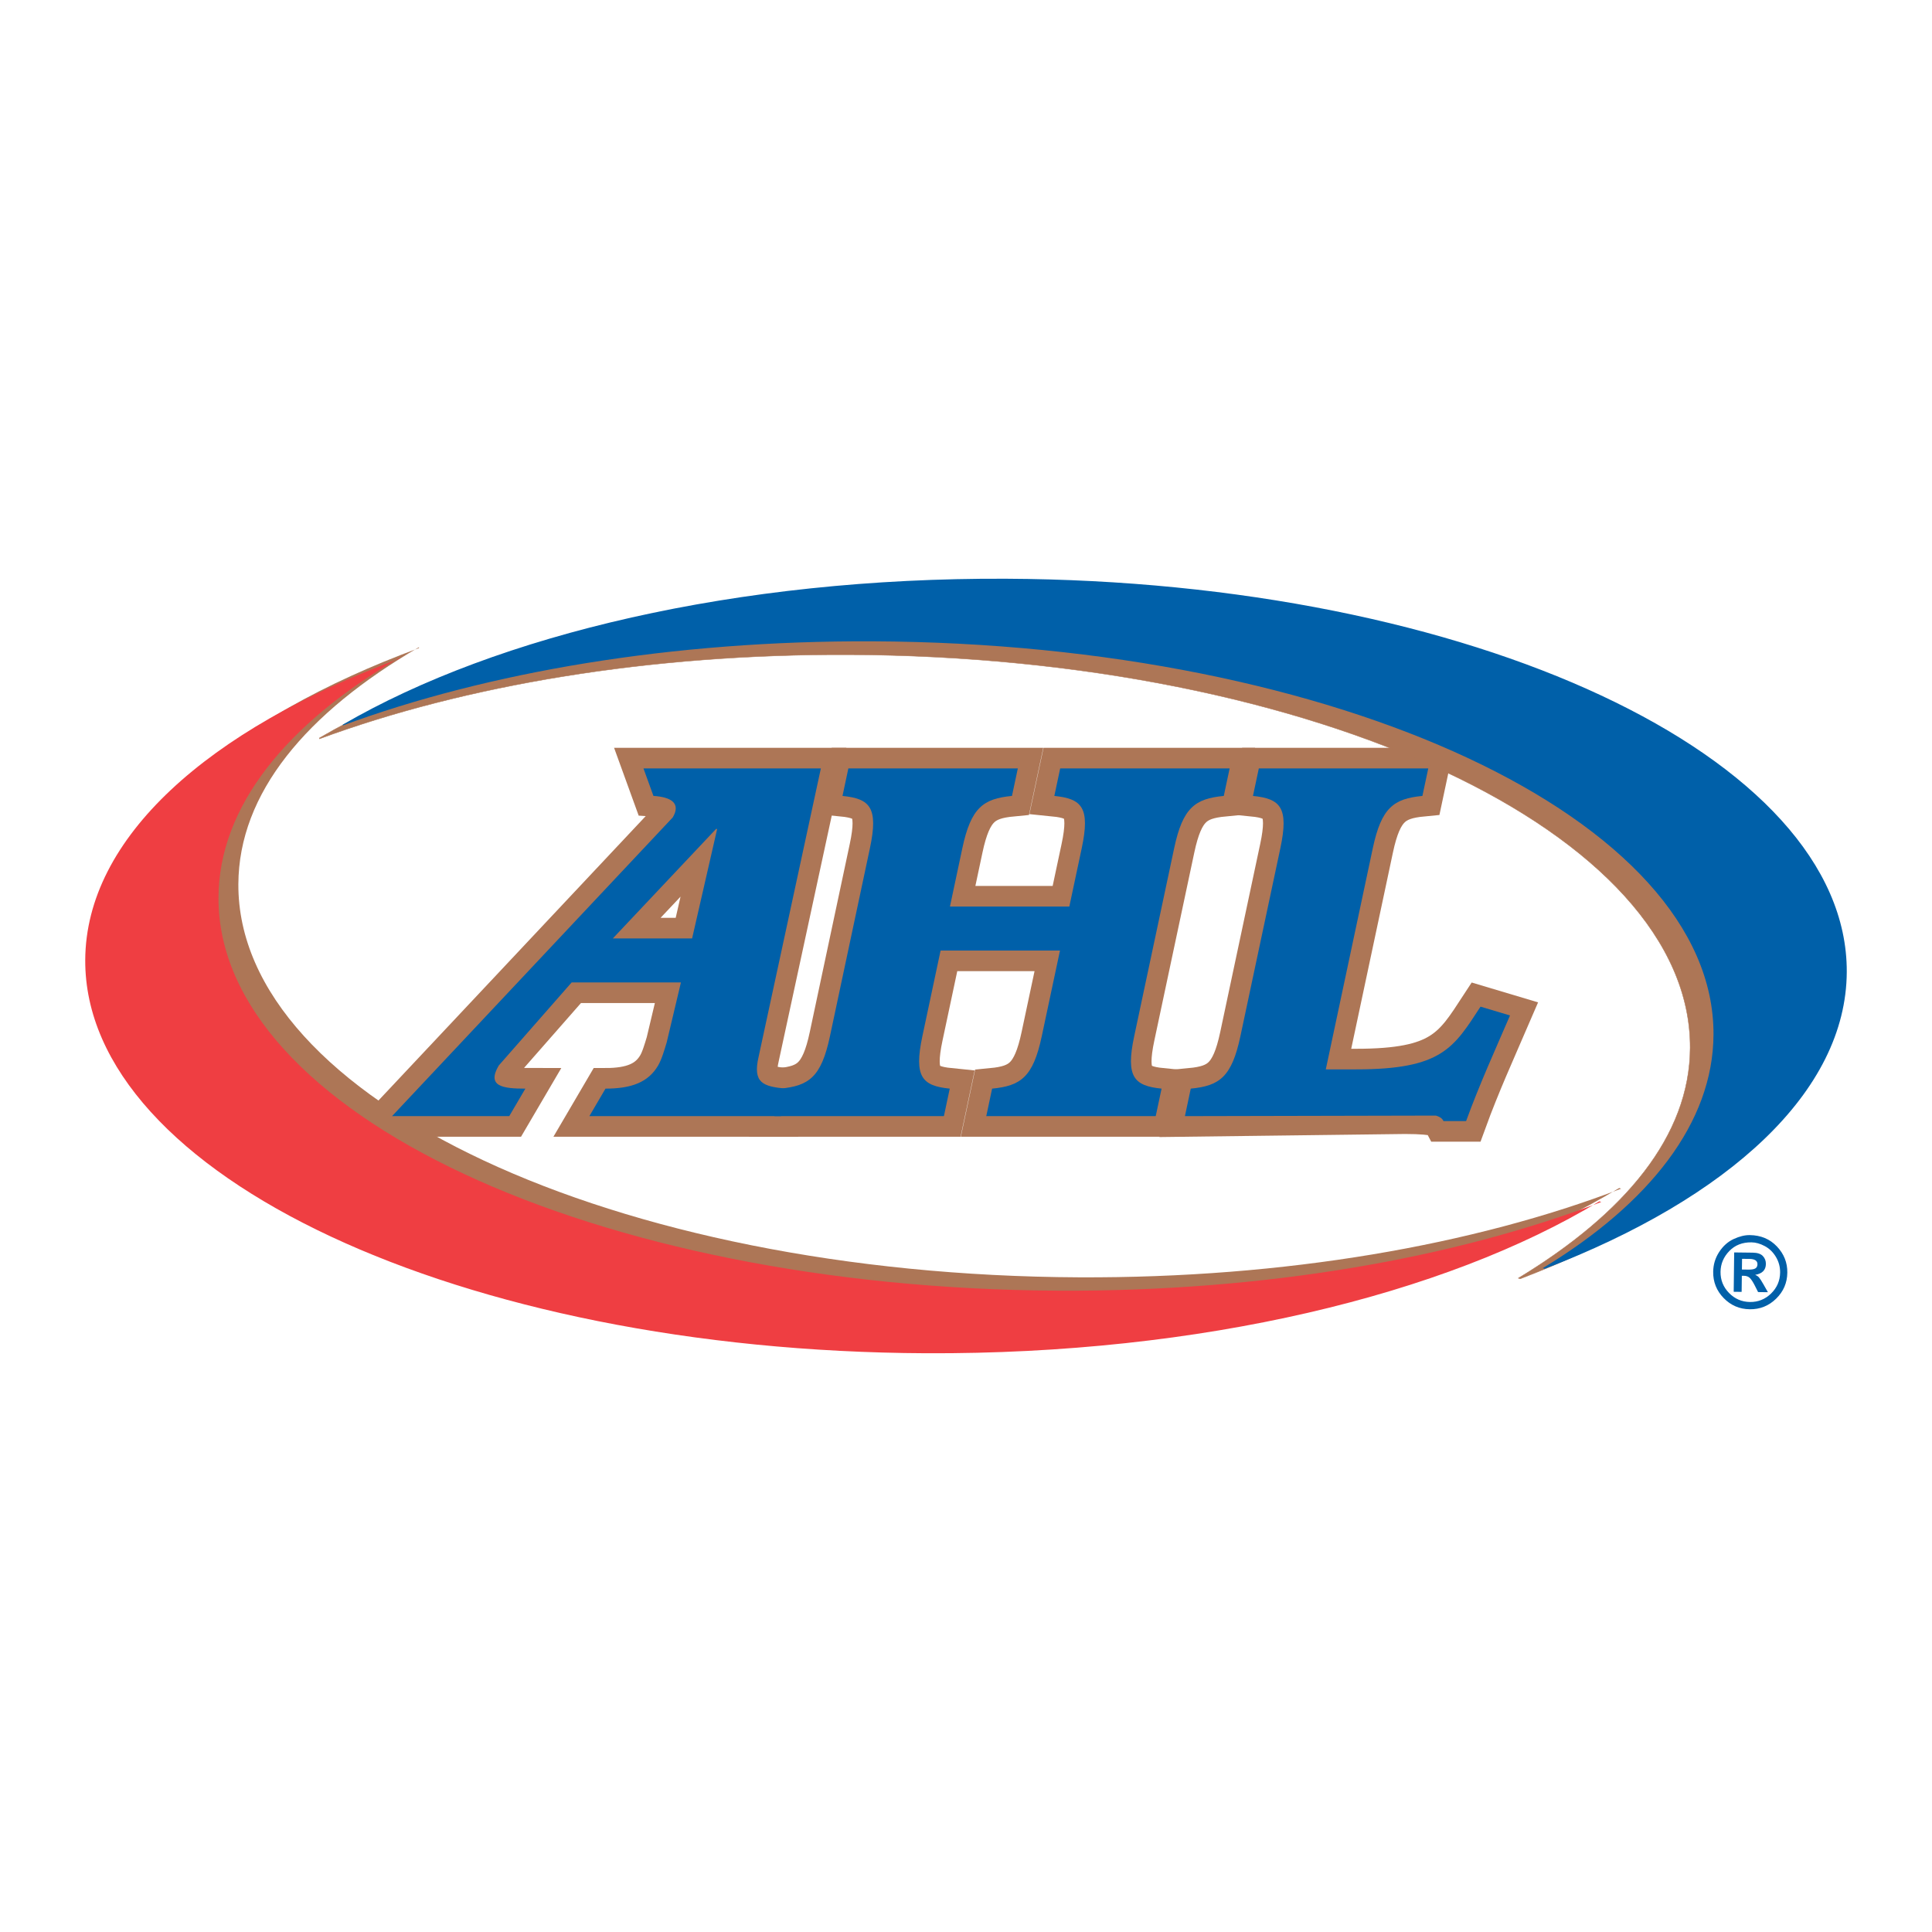
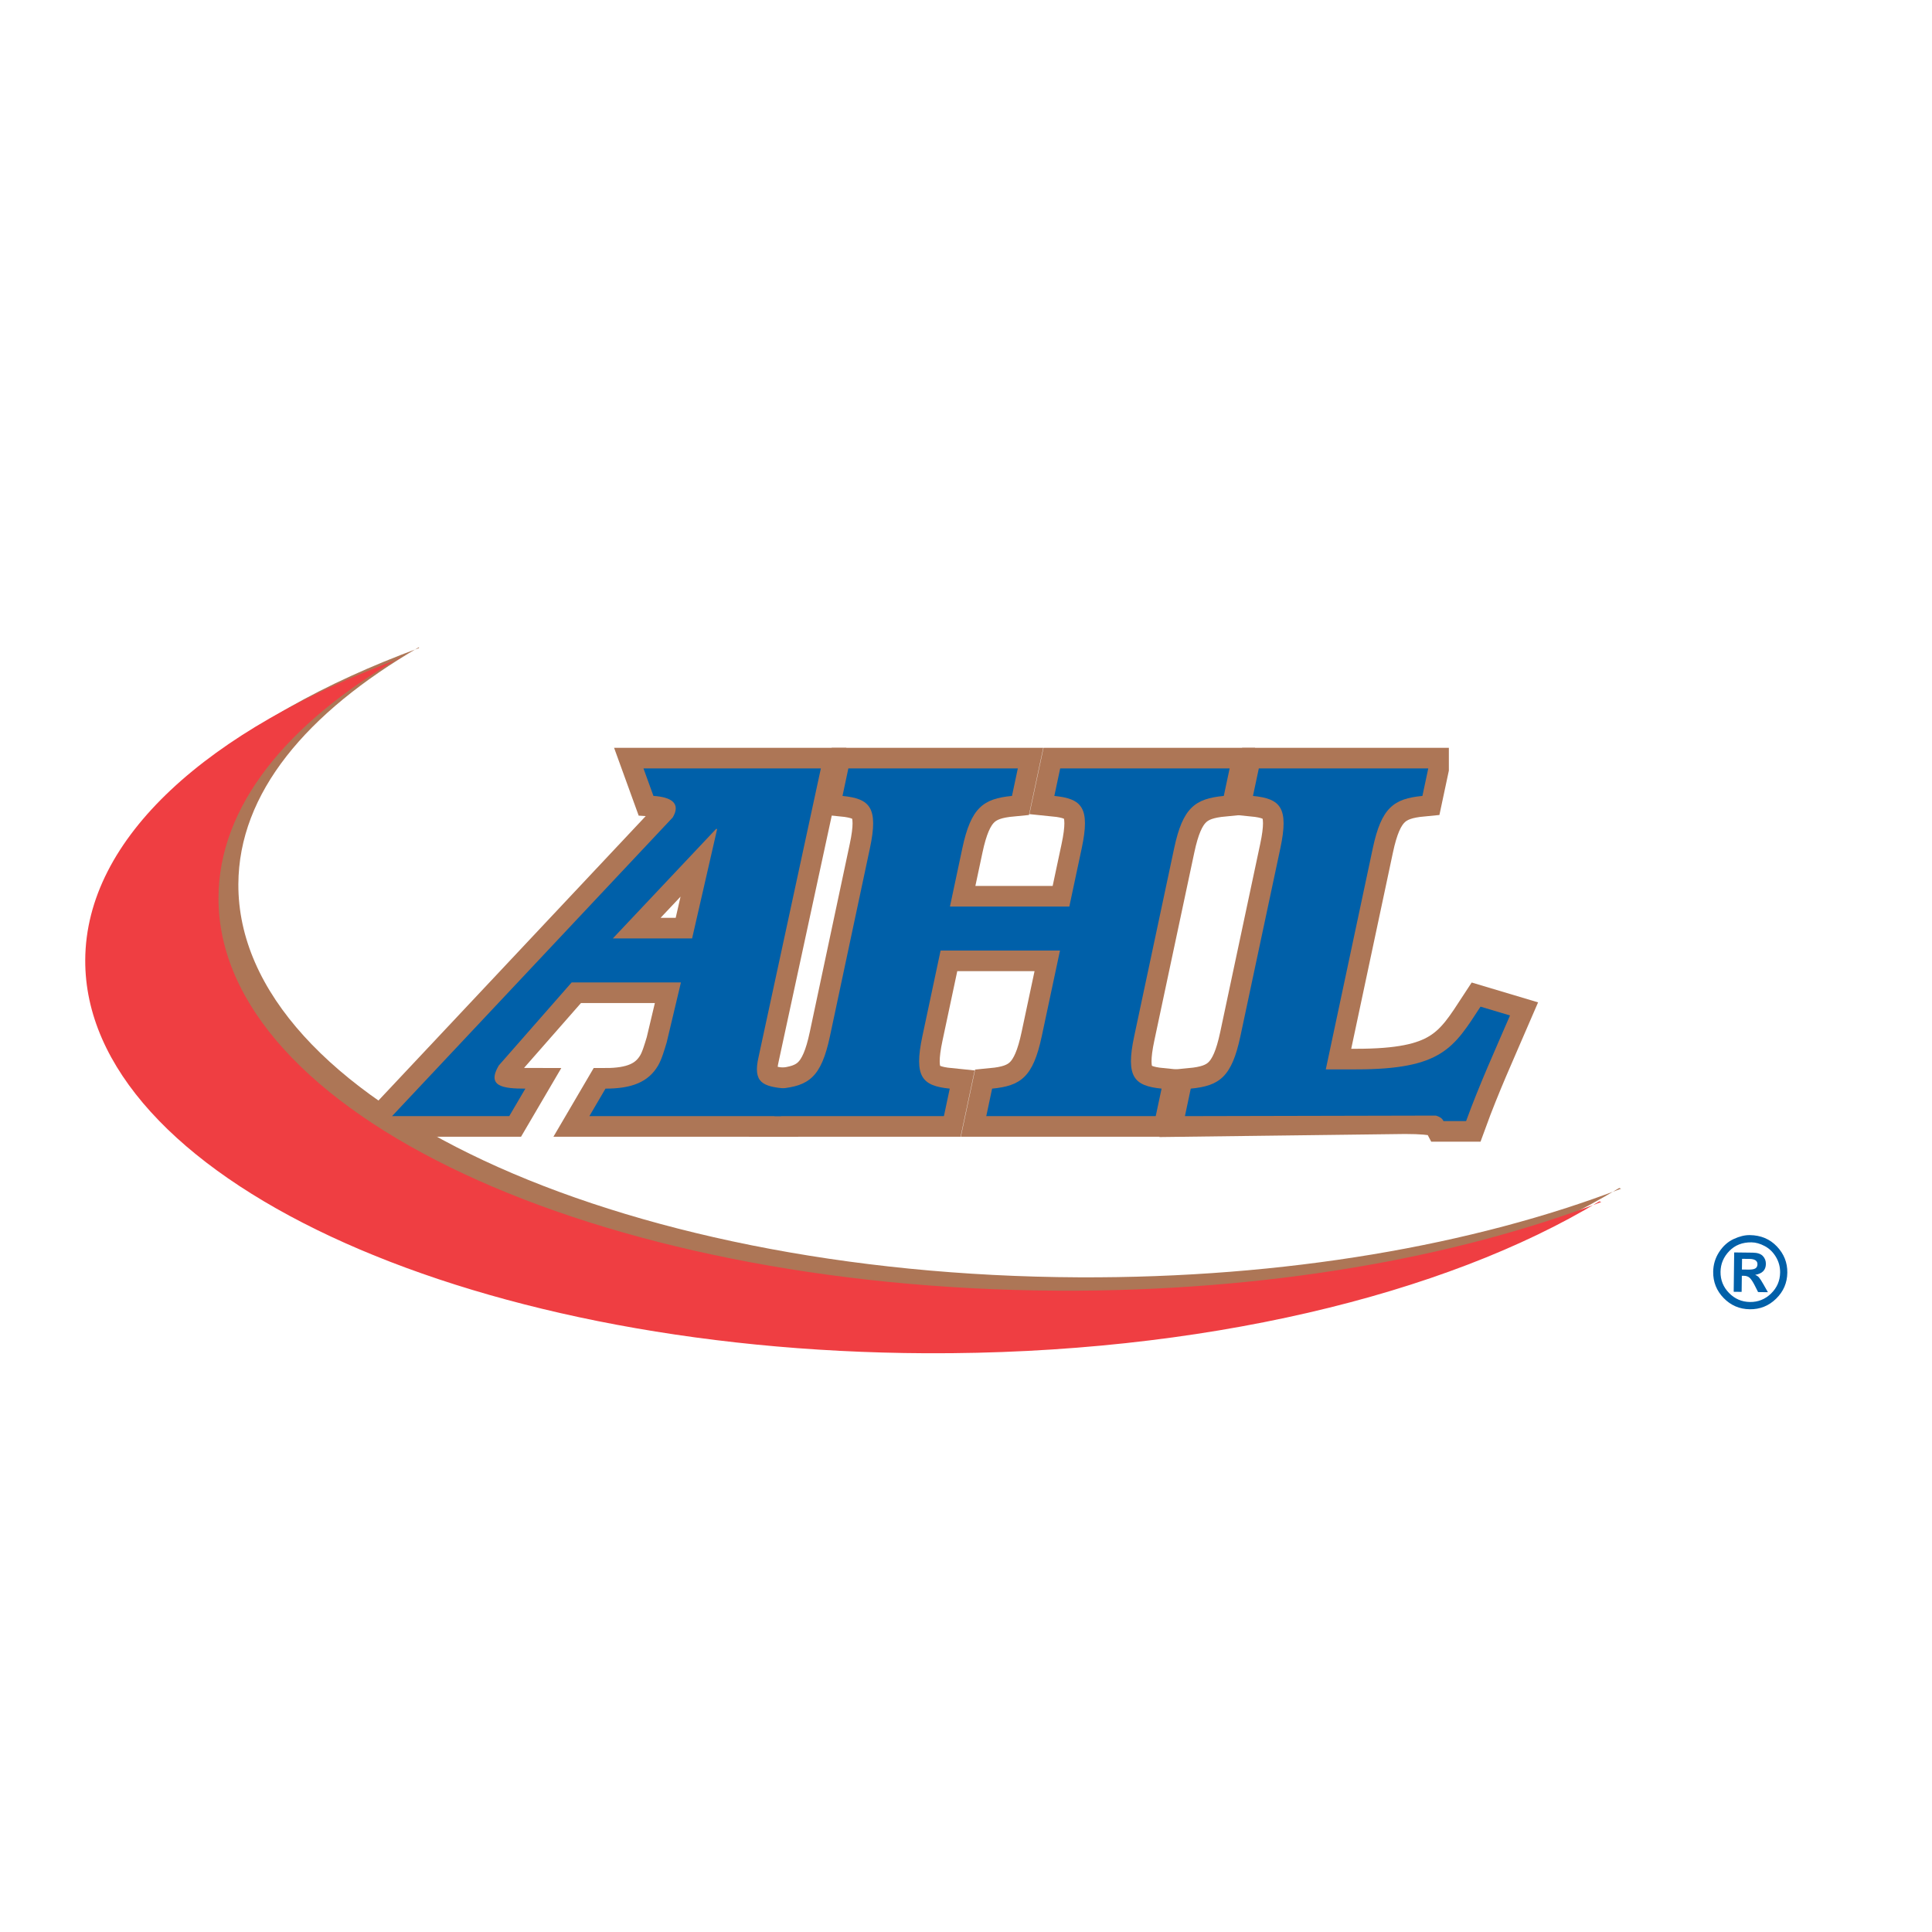
<svg xmlns="http://www.w3.org/2000/svg" version="1.0" id="Layer_1" x="0px" y="0px" width="192.756px" height="192.756px" viewBox="0 0 192.756 192.756" enable-background="new 0 0 192.756 192.756" xml:space="preserve">
  <g>
-     <polygon fill-rule="evenodd" clip-rule="evenodd" fill="#FFFFFF" points="0,0 192.756,0 192.756,192.756 0,192.756 0,0  " />
    <path fill-rule="evenodd" clip-rule="evenodd" fill="#AD7656" stroke="#AD7656" stroke-width="4.11" stroke-miterlimit="2.613" d="   M58.801,111.358l1.609-2.745c2.635,0,4.283-0.658,5.249-2.305c0.354-0.604,0.626-1.537,0.857-2.306l1.42-5.983H57.032l-7.273,8.289   c-1.222,2.085,0.405,2.305,2.656,2.305l-1.609,2.745H39.114l28.009-29.808c0.836-1.426-0.182-2.031-1.929-2.141l-0.995-2.744   h17.699l-6.21,28.764c-0.611,2.635,0.458,2.964,2.69,3.184l-0.469,2.745H58.801L58.801,111.358z M71.552,82.703h-0.109   l-10.3,10.925h7.909L71.552,82.703L71.552,82.703z" />
    <path fill-rule="evenodd" clip-rule="evenodd" fill="#AD7656" stroke="#AD7656" stroke-width="4.11" stroke-miterlimit="2.613" d="   M101.548,76.666l-0.584,2.744c-2.857,0.275-4.087,1.154-4.951,5.215l-1.236,5.819h11.911l1.237-5.819   c0.863-4.062,0.007-4.94-2.734-5.215l0.584-2.744h16.906l-0.583,2.744c-2.858,0.275-4.088,1.154-4.951,5.215l-3.99,18.773   c-0.863,4.062-0.007,4.94,2.734,5.215l-0.584,2.745H98.4l0.583-2.745c2.858-0.274,4.088-1.152,4.951-5.215l1.82-8.563H93.843   l-1.82,8.563c-0.863,4.062-0.007,4.94,2.733,5.215l-0.583,2.745H77.267l0.583-2.745c2.857-0.274,4.087-1.152,4.951-5.215   l3.991-18.773c0.863-4.062,0.006-4.94-2.735-5.215l0.583-2.744H101.548L101.548,76.666z" />
    <path fill-rule="evenodd" clip-rule="evenodd" fill="#AD7656" stroke="#AD7656" stroke-width="4.11" stroke-miterlimit="2.613" d="   M142.498,76.666l-0.584,2.744c-2.856,0.275-4.087,1.154-4.95,5.215l-4.69,22.067h3.02c8.562,0,9.731-2.141,12.418-6.258   l2.942,0.879c-1.515,3.513-3.062,6.916-4.381,10.539h-2.251c-0.118-0.22-0.247-0.385-0.761-0.549   c-0.526-0.11-1.382-0.22-3.083-0.22l-21.959,0.274l0.583-2.745c2.857-0.274,4.087-1.152,4.95-5.215l3.99-18.773   c0.863-4.062,0.007-4.94-2.733-5.215l0.583-2.744H142.498L142.498,76.666z" />
    <path fill-rule="evenodd" clip-rule="evenodd" fill="#AD7656" d="M41.802,64.57c-11.268,6.555-17.979,14.582-18.021,23.64   c-0.102,21.451,37.453,39.017,83.871,39.229c20.581,0.095,39.452-3.237,54.089-8.847l-0.194-0.063   c-15.386,9.323-39.766,15.28-67.19,15.155c-46.417-0.213-83.968-17.776-83.869-39.231C10.542,82.25,22.733,71.692,41.8,64.656   L41.802,64.57L41.802,64.57z" />
-     <path fill-rule="evenodd" clip-rule="evenodd" fill="#AD7656" stroke="#AD7656" stroke-width="0.041" stroke-miterlimit="2.613" d="   M151.677,127.584c18.372-7.042,30.188-17.336,30.242-29.281c0.1-21.453-37.45-39.018-83.872-39.23   c-26.824-0.122-50.744,5.576-66.173,14.553v0.086c14.46-5.332,32.861-8.482,52.882-8.393c46.416,0.213,83.966,17.777,83.871,39.23   c-0.041,8.781-6.489,16.517-17.145,22.974L151.677,127.584L151.677,127.584z" />
    <path fill-rule="evenodd" clip-rule="evenodd" fill="#EF3E42" d="M39.851,65.628c-11.27,6.556-18.012,14.854-18.052,23.911   c-0.1,21.456,37.454,39.02,83.871,39.232c20.583,0.093,39.451-3.24,54.091-8.851l-0.196-0.061   c-15.387,9.323-39.767,15.28-67.189,15.155c-46.419-0.212-83.97-17.775-83.872-39.231C8.559,83.584,20.781,72.75,39.848,65.717   L39.851,65.628L39.851,65.628z" />
-     <path fill-rule="evenodd" clip-rule="evenodd" fill="#0060A9" d="M154.115,126.588c18.372-7.043,30.081-17.674,30.137-29.614   c0.099-21.456-37.453-39.021-83.872-39.234c-26.828-0.123-50.742,5.58-66.176,14.555l-0.002,0.085   c14.462-5.333,32.863-8.486,52.883-8.396c46.417,0.215,83.969,17.777,83.871,39.231c-0.038,8.783-6.378,16.854-17.035,23.31   L154.115,126.588L154.115,126.588z" />
    <path fill-rule="evenodd" clip-rule="evenodd" fill="#0060A9" d="M58.801,111.358l1.609-2.745c2.635,0,4.283-0.658,5.249-2.305   c0.354-0.604,0.626-1.537,0.857-2.306l1.42-5.983H57.032l-7.273,8.289c-1.222,2.085,0.405,2.305,2.656,2.305l-1.609,2.745H39.114   l28.009-29.808c0.836-1.426-0.182-2.031-1.929-2.141l-0.995-2.744h17.699l-6.21,28.764c-0.611,2.635,0.458,2.964,2.69,3.184   l-0.469,2.745H58.801L58.801,111.358z M71.552,82.703h-0.109l-10.3,10.925h7.909L71.552,82.703L71.552,82.703z" />
    <path fill-rule="evenodd" clip-rule="evenodd" fill="#0060A9" d="M101.548,76.666l-0.584,2.744   c-2.857,0.275-4.087,1.154-4.951,5.215l-1.236,5.819h11.911l1.237-5.819c0.863-4.062,0.007-4.94-2.734-5.215l0.584-2.744h16.906   l-0.583,2.744c-2.858,0.275-4.088,1.154-4.951,5.215l-3.99,18.773c-0.863,4.062-0.007,4.94,2.734,5.215l-0.584,2.745H98.4   l0.583-2.745c2.858-0.274,4.088-1.152,4.951-5.215l1.82-8.563H93.843l-1.82,8.563c-0.863,4.062-0.007,4.94,2.733,5.215   l-0.583,2.745H77.267l0.583-2.745c2.857-0.274,4.087-1.152,4.951-5.215l3.991-18.773c0.863-4.062,0.006-4.94-2.735-5.215   l0.583-2.744H101.548L101.548,76.666z" />
    <path fill-rule="evenodd" clip-rule="evenodd" fill="#0060A9" d="M118.219,111.358l0.583-2.745c2.857-0.274,4.087-1.152,4.95-5.215   l3.99-18.773c0.863-4.062,0.007-4.94-2.733-5.215l0.583-2.744h16.906l-0.584,2.744c-2.856,0.275-4.087,1.154-4.95,5.215   l-4.69,22.067h3.02c8.562,0,9.731-2.141,12.418-6.258l2.942,0.879c-1.515,3.513-3.062,6.916-4.381,10.539h-2.251   c-0.118-0.22-0.247-0.385-0.761-0.549L118.219,111.358L118.219,111.358z" />
    <path fill-rule="evenodd" clip-rule="evenodd" fill="#0060A9" d="M176.064,124.319c0.458,0.242,0.83,0.603,1.117,1.08   c0.288,0.479,0.428,1,0.421,1.563c-0.01,0.817-0.31,1.514-0.899,2.09c-0.59,0.575-1.292,0.858-2.107,0.848   c-0.817-0.01-1.515-0.31-2.089-0.899c-0.576-0.589-0.858-1.293-0.849-2.111c0.01-0.788,0.3-1.479,0.87-2.07   c0.571-0.593,1.311-0.883,2.219-0.871C175.168,123.953,175.608,124.077,176.064,124.319L176.064,124.319z M172.969,123.617   c-0.576,0.267-1.059,0.697-1.448,1.293c-0.388,0.597-0.587,1.253-0.596,1.972c-0.014,1.021,0.336,1.896,1.049,2.628   c0.713,0.731,1.58,1.103,2.604,1.115c1.017,0.013,1.893-0.339,2.625-1.054c0.733-0.716,1.106-1.582,1.118-2.6   c0.013-0.998-0.333-1.868-1.037-2.611c-0.704-0.742-1.608-1.121-2.712-1.134C174.079,123.22,173.545,123.351,172.969,123.617   L172.969,123.617z M173.783,127.283l0.208,0.003c0.241,0.003,0.436,0.073,0.584,0.212c0.148,0.14,0.317,0.397,0.509,0.777   l0.321,0.636l0.979,0.012l-0.449-0.792c-0.201-0.351-0.349-0.579-0.442-0.685s-0.221-0.189-0.381-0.254   c0.354-0.06,0.621-0.18,0.799-0.361s0.269-0.423,0.271-0.726c0.005-0.312-0.097-0.576-0.304-0.794   c-0.206-0.217-0.54-0.327-1.001-0.333l-1.858-0.023l-0.048,3.926l0.792,0.01L173.783,127.283L173.783,127.283z M174.533,125.602   c0.274,0.004,0.477,0.049,0.611,0.139c0.135,0.088,0.2,0.22,0.198,0.394c-0.002,0.193-0.072,0.331-0.21,0.415   c-0.139,0.084-0.369,0.123-0.694,0.119l-0.647-0.008l0.014-1.067L174.533,125.602L174.533,125.602z" />
  </g>
</svg>